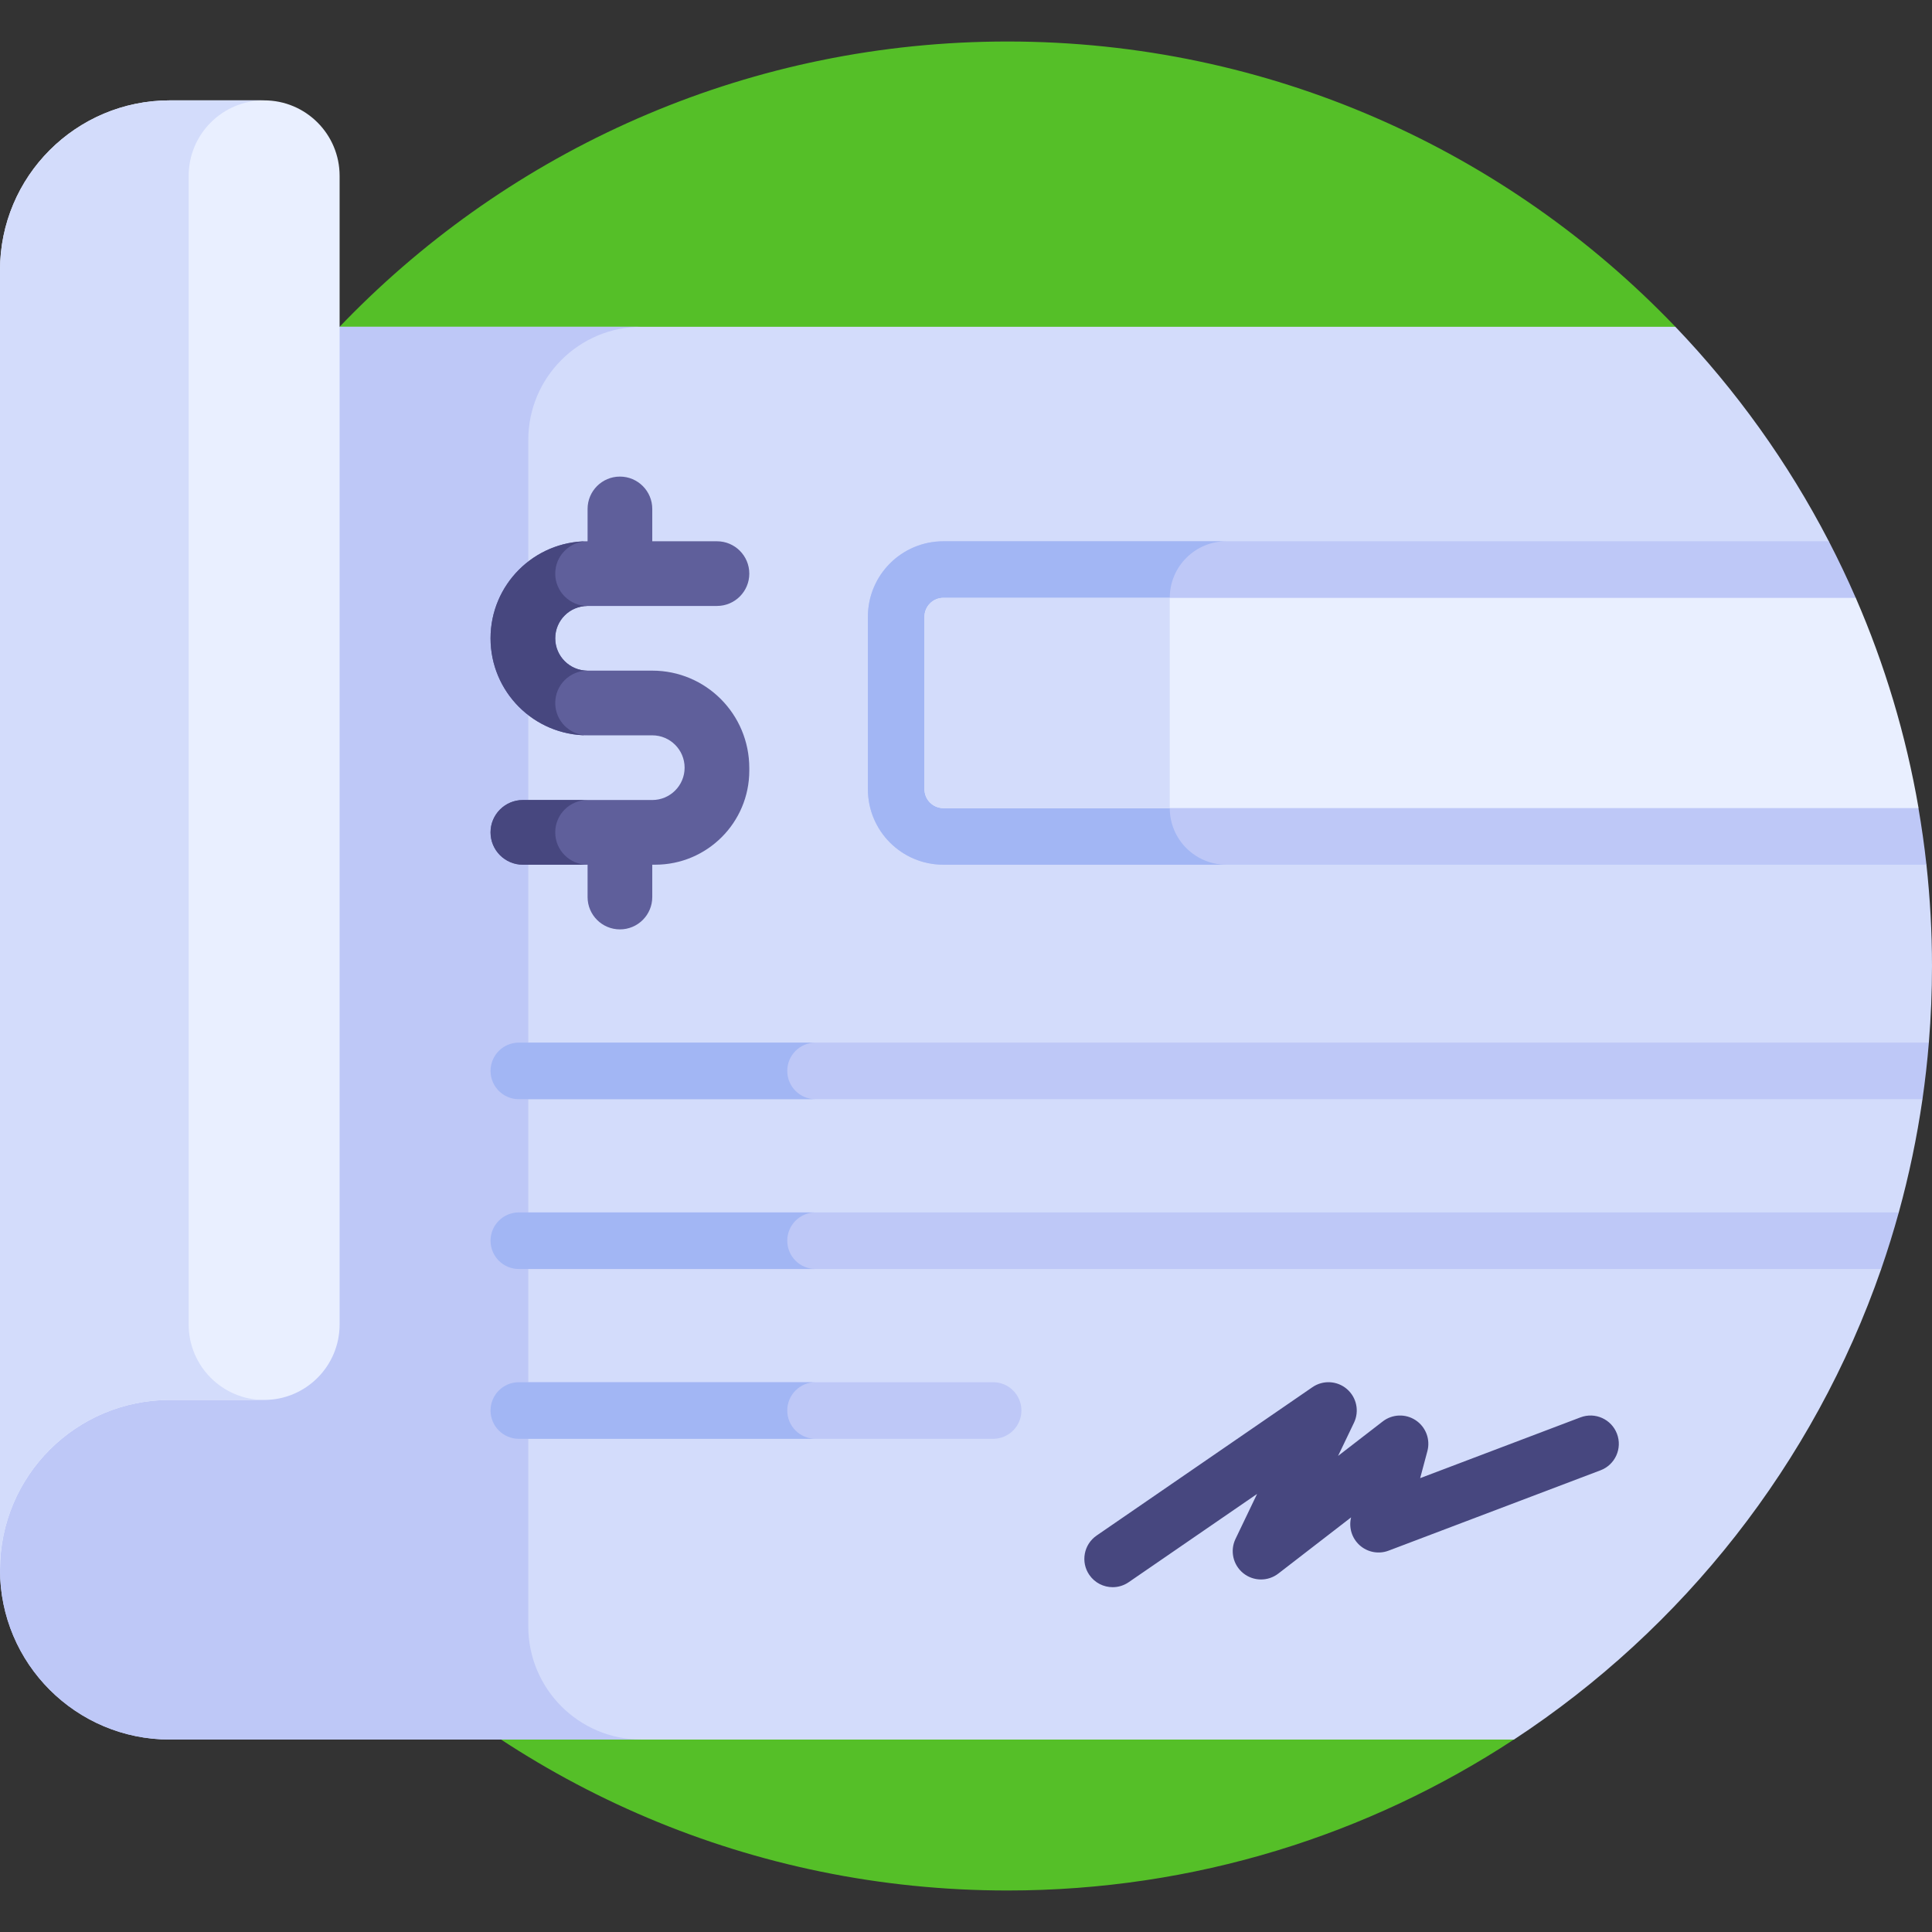
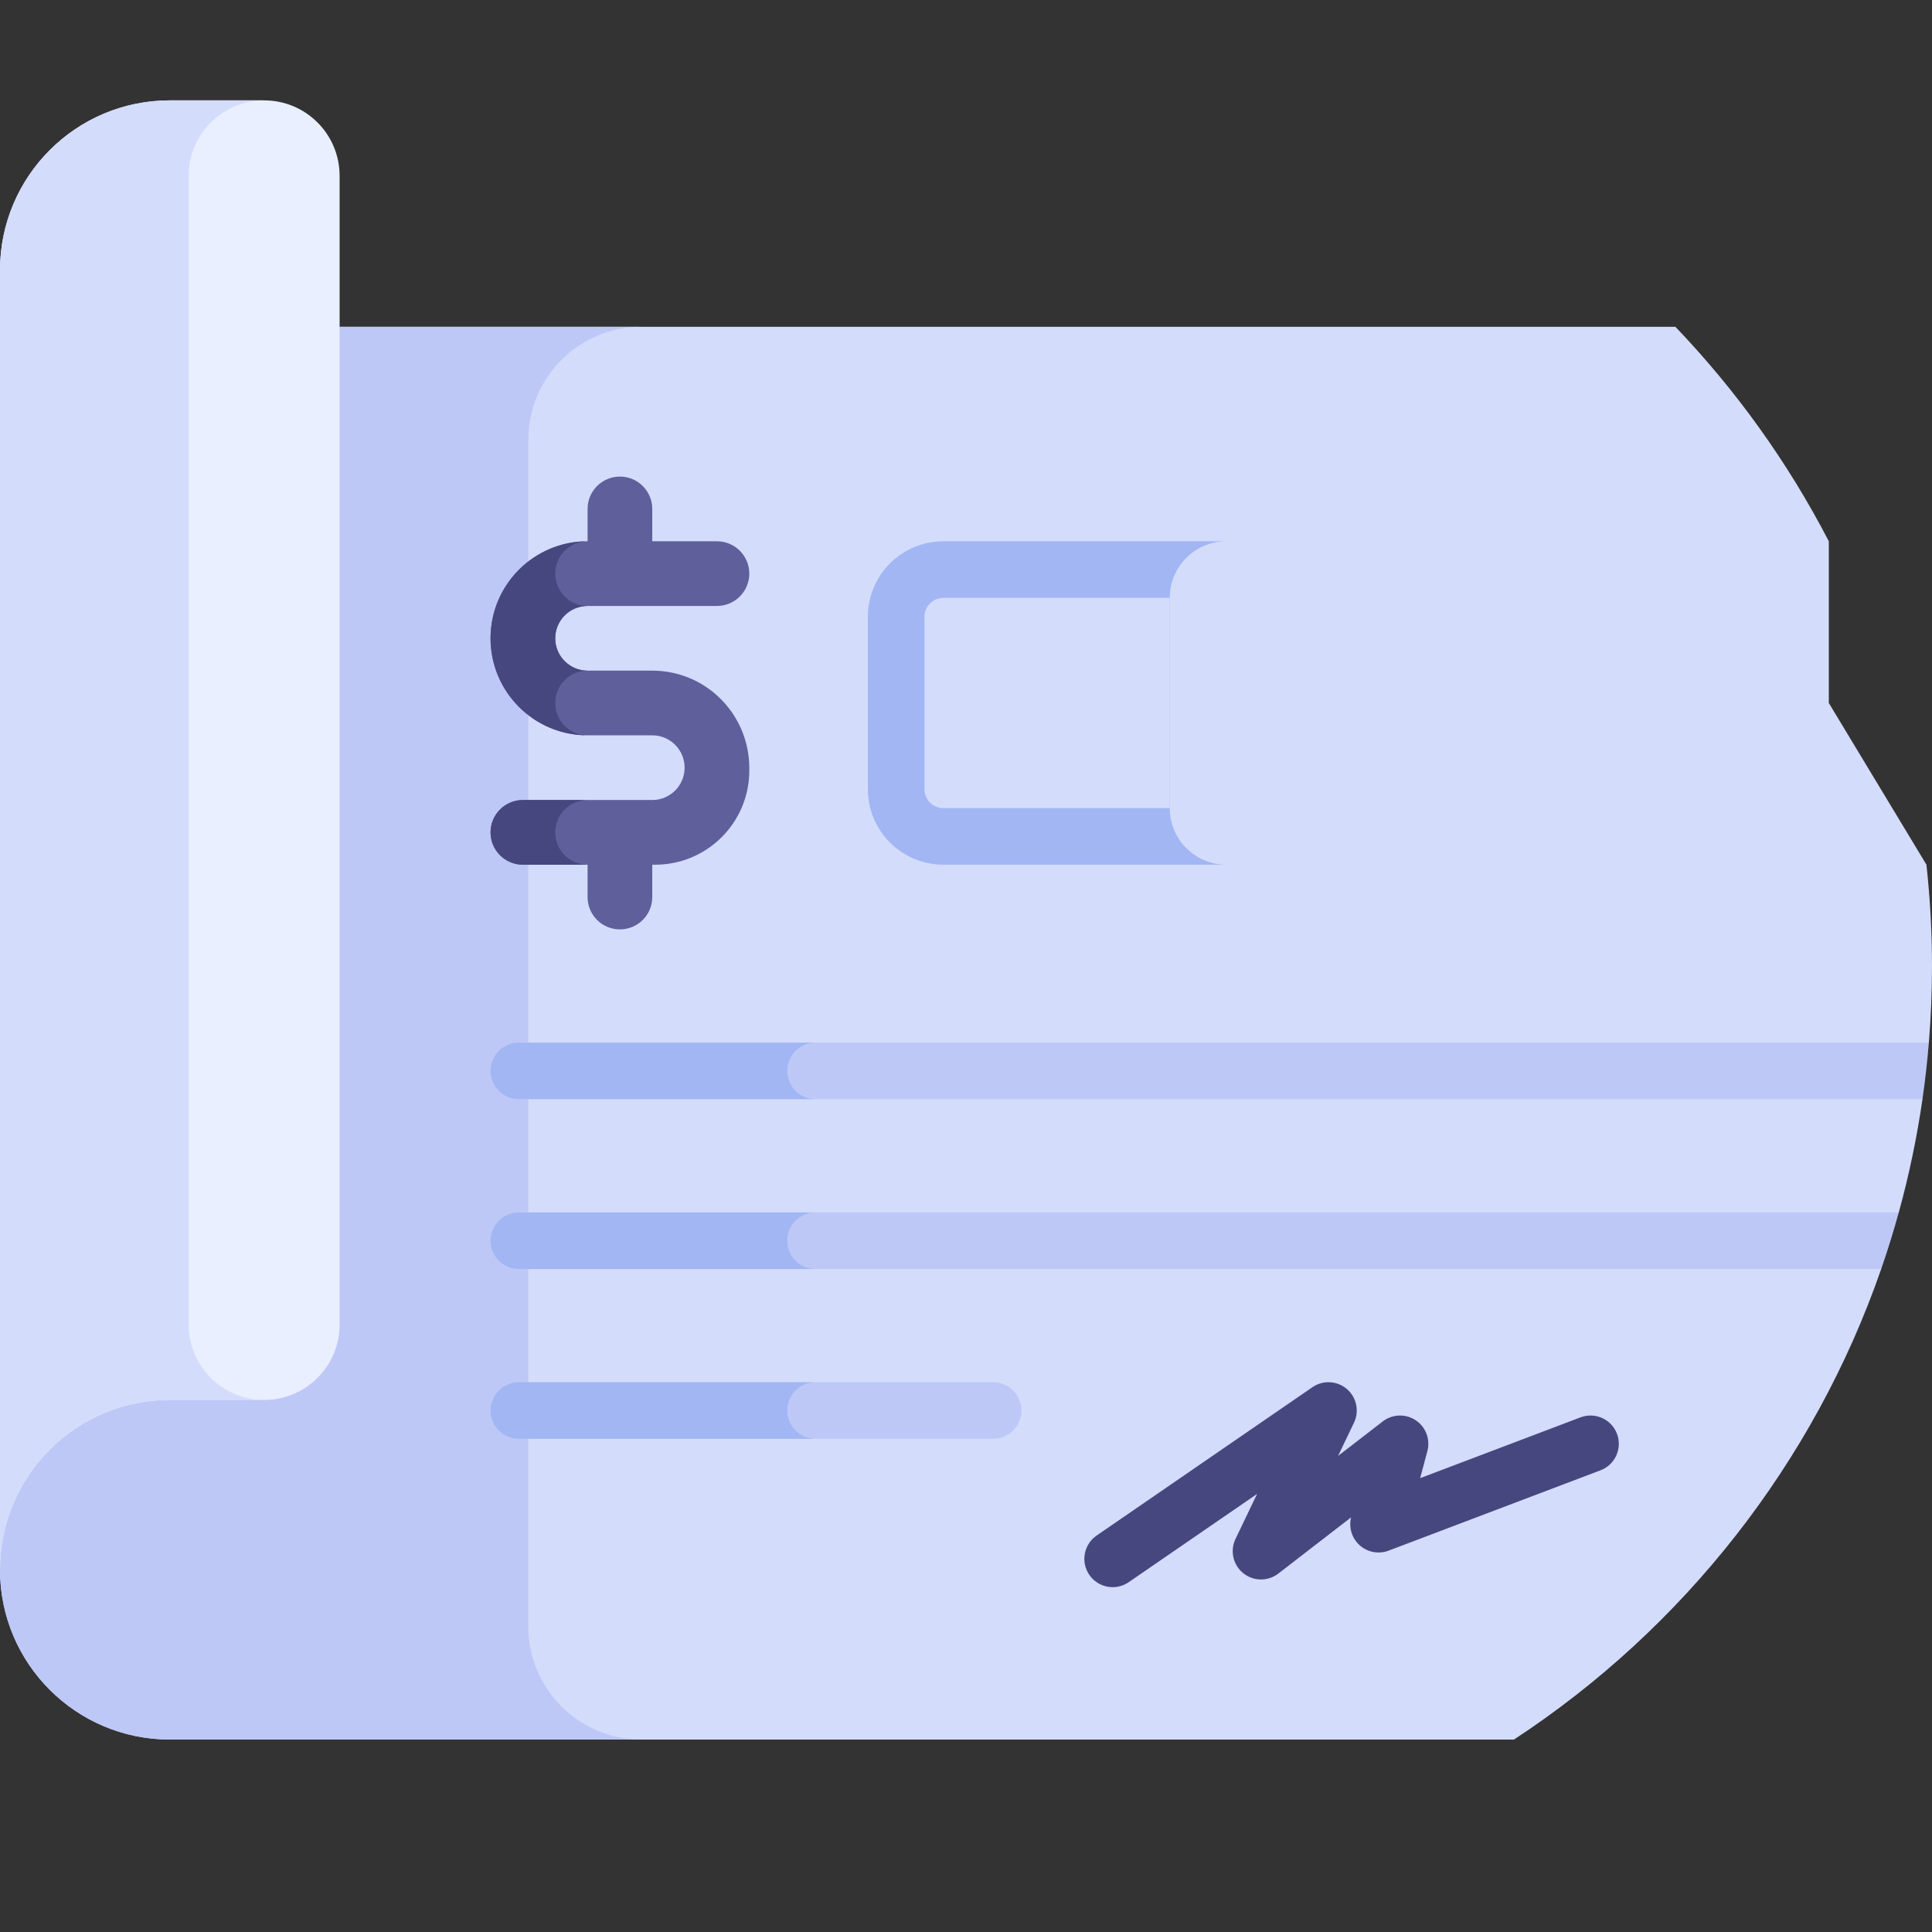
<svg xmlns="http://www.w3.org/2000/svg" id="Capa_1" height="512" viewBox="0 0 512 512" width="512">
  <rect x="0" y="0" width="512" height="512" fill="#333333" stroke="none" />
  <g>
    <g>
-       <path d="m443.99 86.6.001-.001c-44.6-46.585-107.406-75.599-176.991-75.599-135.31 0-245 109.69-245 245s109.69 245 245 245c49.558 0 95.669-14.728 134.223-40.026z" fill="#55bf28" />
-     </g>
+       </g>
    <g>
      <path d="m493.17 328.8 10.028-7.5c2.695-9.769 4.801-19.782 6.276-30l-6.276-7.5 7.97-7.5c.549-6.694.832-13.464.832-20.3 0-9.073-.511-18.026-1.472-26.843l-25.873-42.857v-42.857c-10.821-20.88-24.549-40.011-40.665-56.843h-353.99v.01l-67.94 174.47-22.06 56.64v98.28c0 24.85 20.15 45 45 45h356.22c44.838-29.422 79.443-73.152 97.318-124.7z" fill="#d3dcfb" />
    </g>
    <g>
      <path d="m140 431v-314.4c0-16.569 13.431-30 30-30h-80v.01l-67.94 174.47-22.06 56.64v98.28c0 24.85 20.15 45 45 45h125c-16.569 0-30-13.431-30-30z" fill="#bec8f7" />
    </g>
    <g>
      <path d="m45 26.599h25c11.046 0 20 8.954 20 20v304.401c0 11.046-8.954 20-20 20h-25c-24.853 0-45 20.147-45 45v-344.401c0-24.852 20.147-45 45-45z" fill="#e9efff" />
    </g>
    <g>
      <path d="m50 351v-304.401c0-11.046 8.954-20 20-20h-25c-24.853 0-45 20.147-45 45v344.401c0-24.853 20.147-45 45-45h25c-11.046 0-20-8.954-20-20z" fill="#d3dcfb" />
    </g>
    <g>
      <g>
        <path d="m198.571 152.014c0-4.734-3.838-8.571-8.571-8.571h-17.143v-8.571c0-4.734-3.838-8.571-8.571-8.571-4.734 0-8.571 3.838-8.571 8.571v8.571c-14.202 0-25.714 11.513-25.714 25.714 0 14.202 11.513 25.714 25.714 25.714h17.143c4.734 0 8.571 3.838 8.571 8.571 0 4.734-3.838 8.571-8.571 8.571h-34.286c-4.734 0-8.571 3.838-8.571 8.571 0 4.734 3.838 8.571 8.571 8.571h17.143v8.571c0 4.734 3.838 8.571 8.571 8.571 4.734 0 8.571-3.838 8.571-8.571v-8.571h.768c13.777.002 24.946-11.166 24.946-24.943v-.645c0-14.328-11.513-25.841-25.715-25.841-6.194 0-12.389 0-17.145 0-4.734 0-8.568-3.838-8.568-8.571 0-4.734 3.838-8.571 8.571-8.571h34.286c4.734.002 8.571-3.836 8.571-8.57z" fill="#5f5f9b" />
      </g>
      <g>
        <path d="m155.714 212.014h-17.143c-4.734 0-8.571 3.838-8.571 8.571 0 4.734 3.838 8.571 8.571 8.571h17.143c-4.734 0-8.571-3.838-8.571-8.571s3.837-8.571 8.571-8.571z" fill="#47477f" />
      </g>
      <g>
        <path d="m155.714 143.443c-14.202 0-25.714 11.513-25.714 25.714 0 14.202 11.513 25.714 25.714 25.714-4.734 0-8.571-3.838-8.571-8.571 0-4.734 3.838-8.571 8.571-8.571-.001 0-.002 0-.003 0-4.734 0-8.568-3.838-8.568-8.571 0-4.734 3.838-8.571 8.571-8.571-4.734 0-8.571-3.838-8.571-8.571 0-4.736 3.837-8.573 8.571-8.573z" fill="#47477f" />
      </g>
    </g>
    <g>
-       <path d="m484.655 186.3 7.14-27.848c-2.214-5.095-4.596-10.101-7.14-15.009h-234.655c-11.046 0-20 8.954-20 20v45.714c0 11.046 8.954 20 20 20h260.528c-.552-5.064-1.273-10.077-2.128-15.043z" fill="#bec8f7" />
-     </g>
+       </g>
    <g>
      <path d="m310 214.157v-55.714c0-8.284 6.716-15 15-15h-75c-11.046 0-20 8.954-20 20v45.714c0 11.046 8.954 20 20 20h75c-8.284 0-15-6.716-15-15z" fill="#a2b6f4" />
    </g>
    <g>
-       <path d="m491.798 158.442h-241.798c-2.757 0-5 2.243-5 5v45.715c0 2.757 2.243 5 5 5h258.438c-3.348-19.454-8.993-38.12-16.64-55.715z" fill="#e9efff" />
-     </g>
+       </g>
    <g>
      <path d="m310 158.442h-60c-2.757 0-5 2.243-5 5v45.715c0 2.757 2.243 5 5 5h60z" fill="#d3dcfb" />
    </g>
    <g>
      <path d="m511.168 276.3h-373.668c-4.142 0-7.5 3.358-7.5 7.5s3.358 7.5 7.5 7.5h371.974c.715-4.954 1.28-9.955 1.694-15z" fill="#bec8f7" />
    </g>
    <g>
      <path d="m208.633 283.8c0-4.142 3.358-7.5 7.5-7.5h-78.633c-4.142 0-7.5 3.358-7.5 7.5s3.358 7.5 7.5 7.5h78.633c-4.142 0-7.5-3.358-7.5-7.5z" fill="#a2b6f4" />
    </g>
    <g>
      <path d="m503.199 321.3h-365.699c-4.142 0-7.5 3.358-7.5 7.5s3.358 7.5 7.5 7.5h361.038c1.709-4.93 3.263-9.933 4.661-15z" fill="#bec8f7" />
    </g>
    <g>
      <path d="m208.633 328.8c0-4.142 3.358-7.5 7.5-7.5h-78.633c-4.142 0-7.5 3.358-7.5 7.5s3.358 7.5 7.5 7.5h78.633c-4.142 0-7.5-3.358-7.5-7.5z" fill="#a2b6f4" />
    </g>
    <g>
      <path d="m263.185 381.3h-125.685c-4.142 0-7.5-3.358-7.5-7.5 0-4.142 3.358-7.5 7.5-7.5h125.685c4.142 0 7.5 3.358 7.5 7.5 0 4.142-3.358 7.5-7.5 7.5z" fill="#bec8f7" />
    </g>
    <g>
      <path d="m208.633 373.8c0-4.142 3.358-7.5 7.5-7.5h-78.633c-4.142 0-7.5 3.358-7.5 7.5s3.358 7.5 7.5 7.5h78.633c-4.142 0-7.5-3.358-7.5-7.5z" fill="#a2b6f4" />
    </g>
    <g>
      <g>
        <path d="m294.872 420.62c-2.387 0-4.732-1.137-6.188-3.252-2.347-3.413-1.481-8.083 1.932-10.43l57.191-39.319c2.799-1.923 6.543-1.729 9.125.482 2.582 2.209 3.355 5.877 1.887 8.94l-4.216 8.793 11.837-9.14c2.546-1.965 6.062-2.091 8.739-.307 2.678 1.781 3.921 5.072 3.091 8.18l-1.914 7.159 42.487-16.108c3.876-1.47 8.203.479 9.672 4.354 1.469 3.873-.48 8.204-4.354 9.672l-56.17 21.296c-2.632.999-5.6.439-7.688-1.448-2.054-1.855-2.916-4.689-2.251-7.37l-19.286 14.892c-2.75 2.123-6.599 2.08-9.301-.105s-3.548-5.94-2.046-9.073l5.719-11.928-34.024 23.392c-1.298.892-2.779 1.32-4.242 1.32z" fill="#47477f" />
      </g>
    </g>
  </g>
</svg>